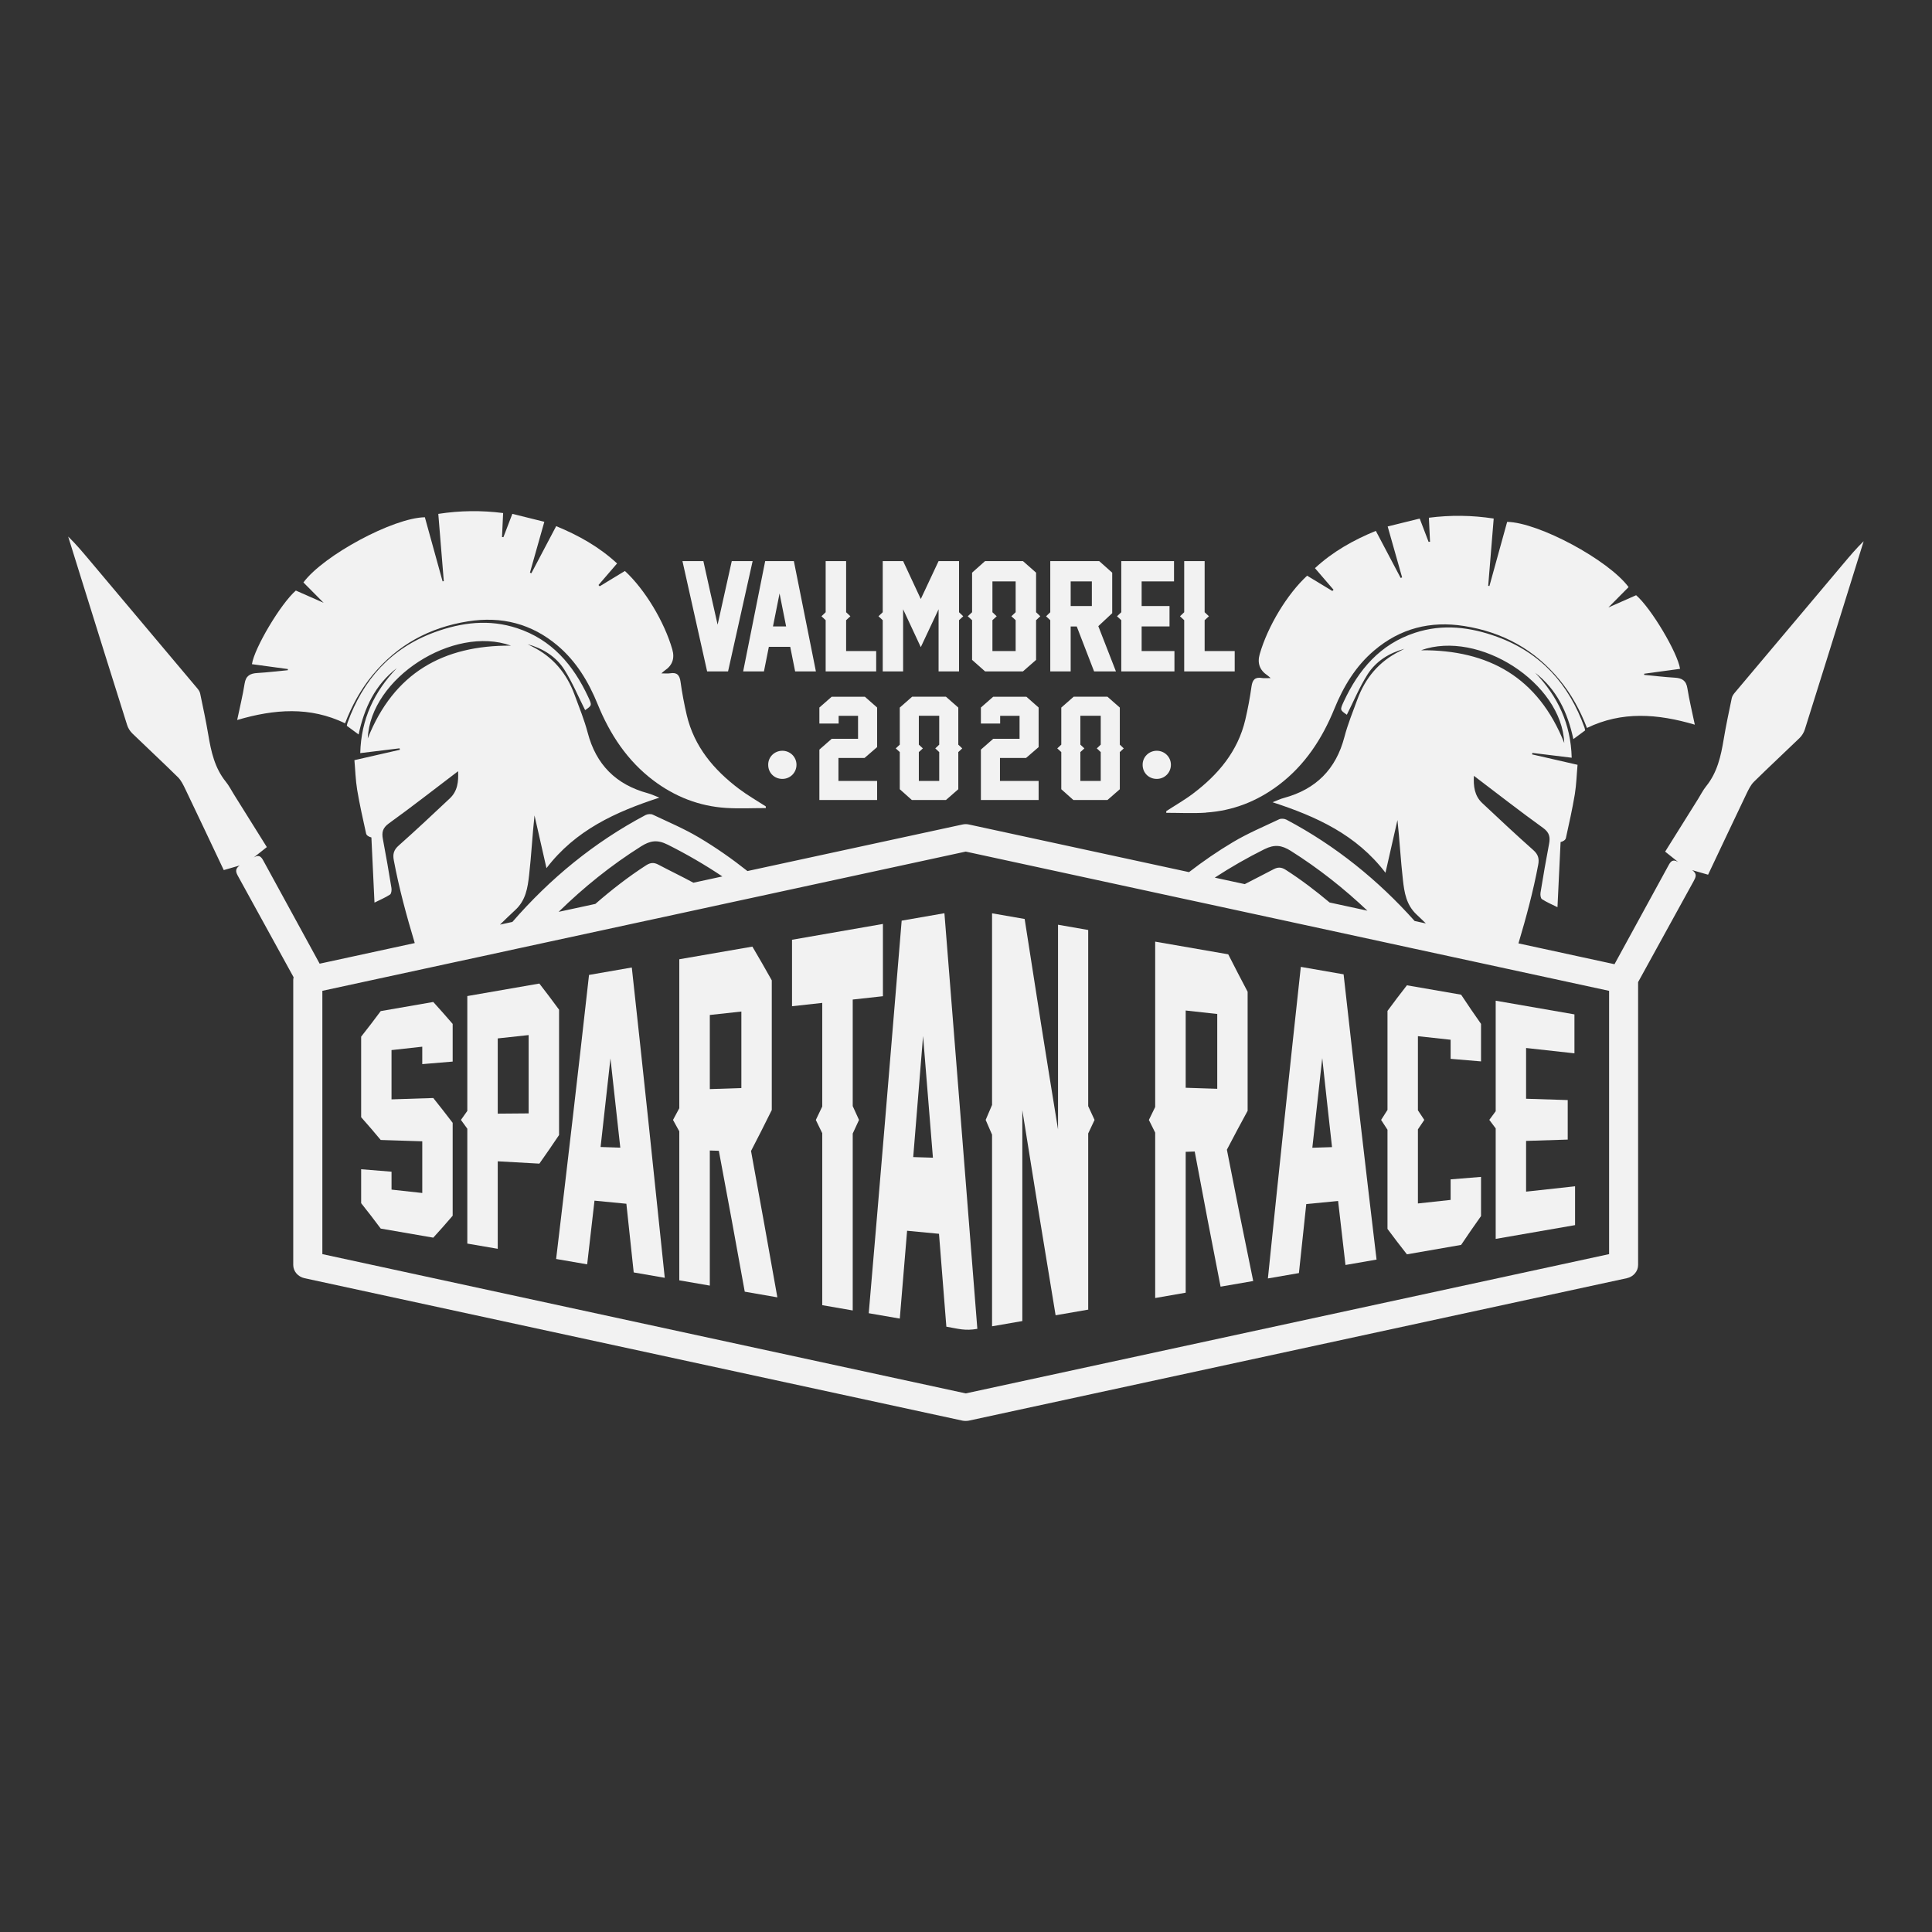
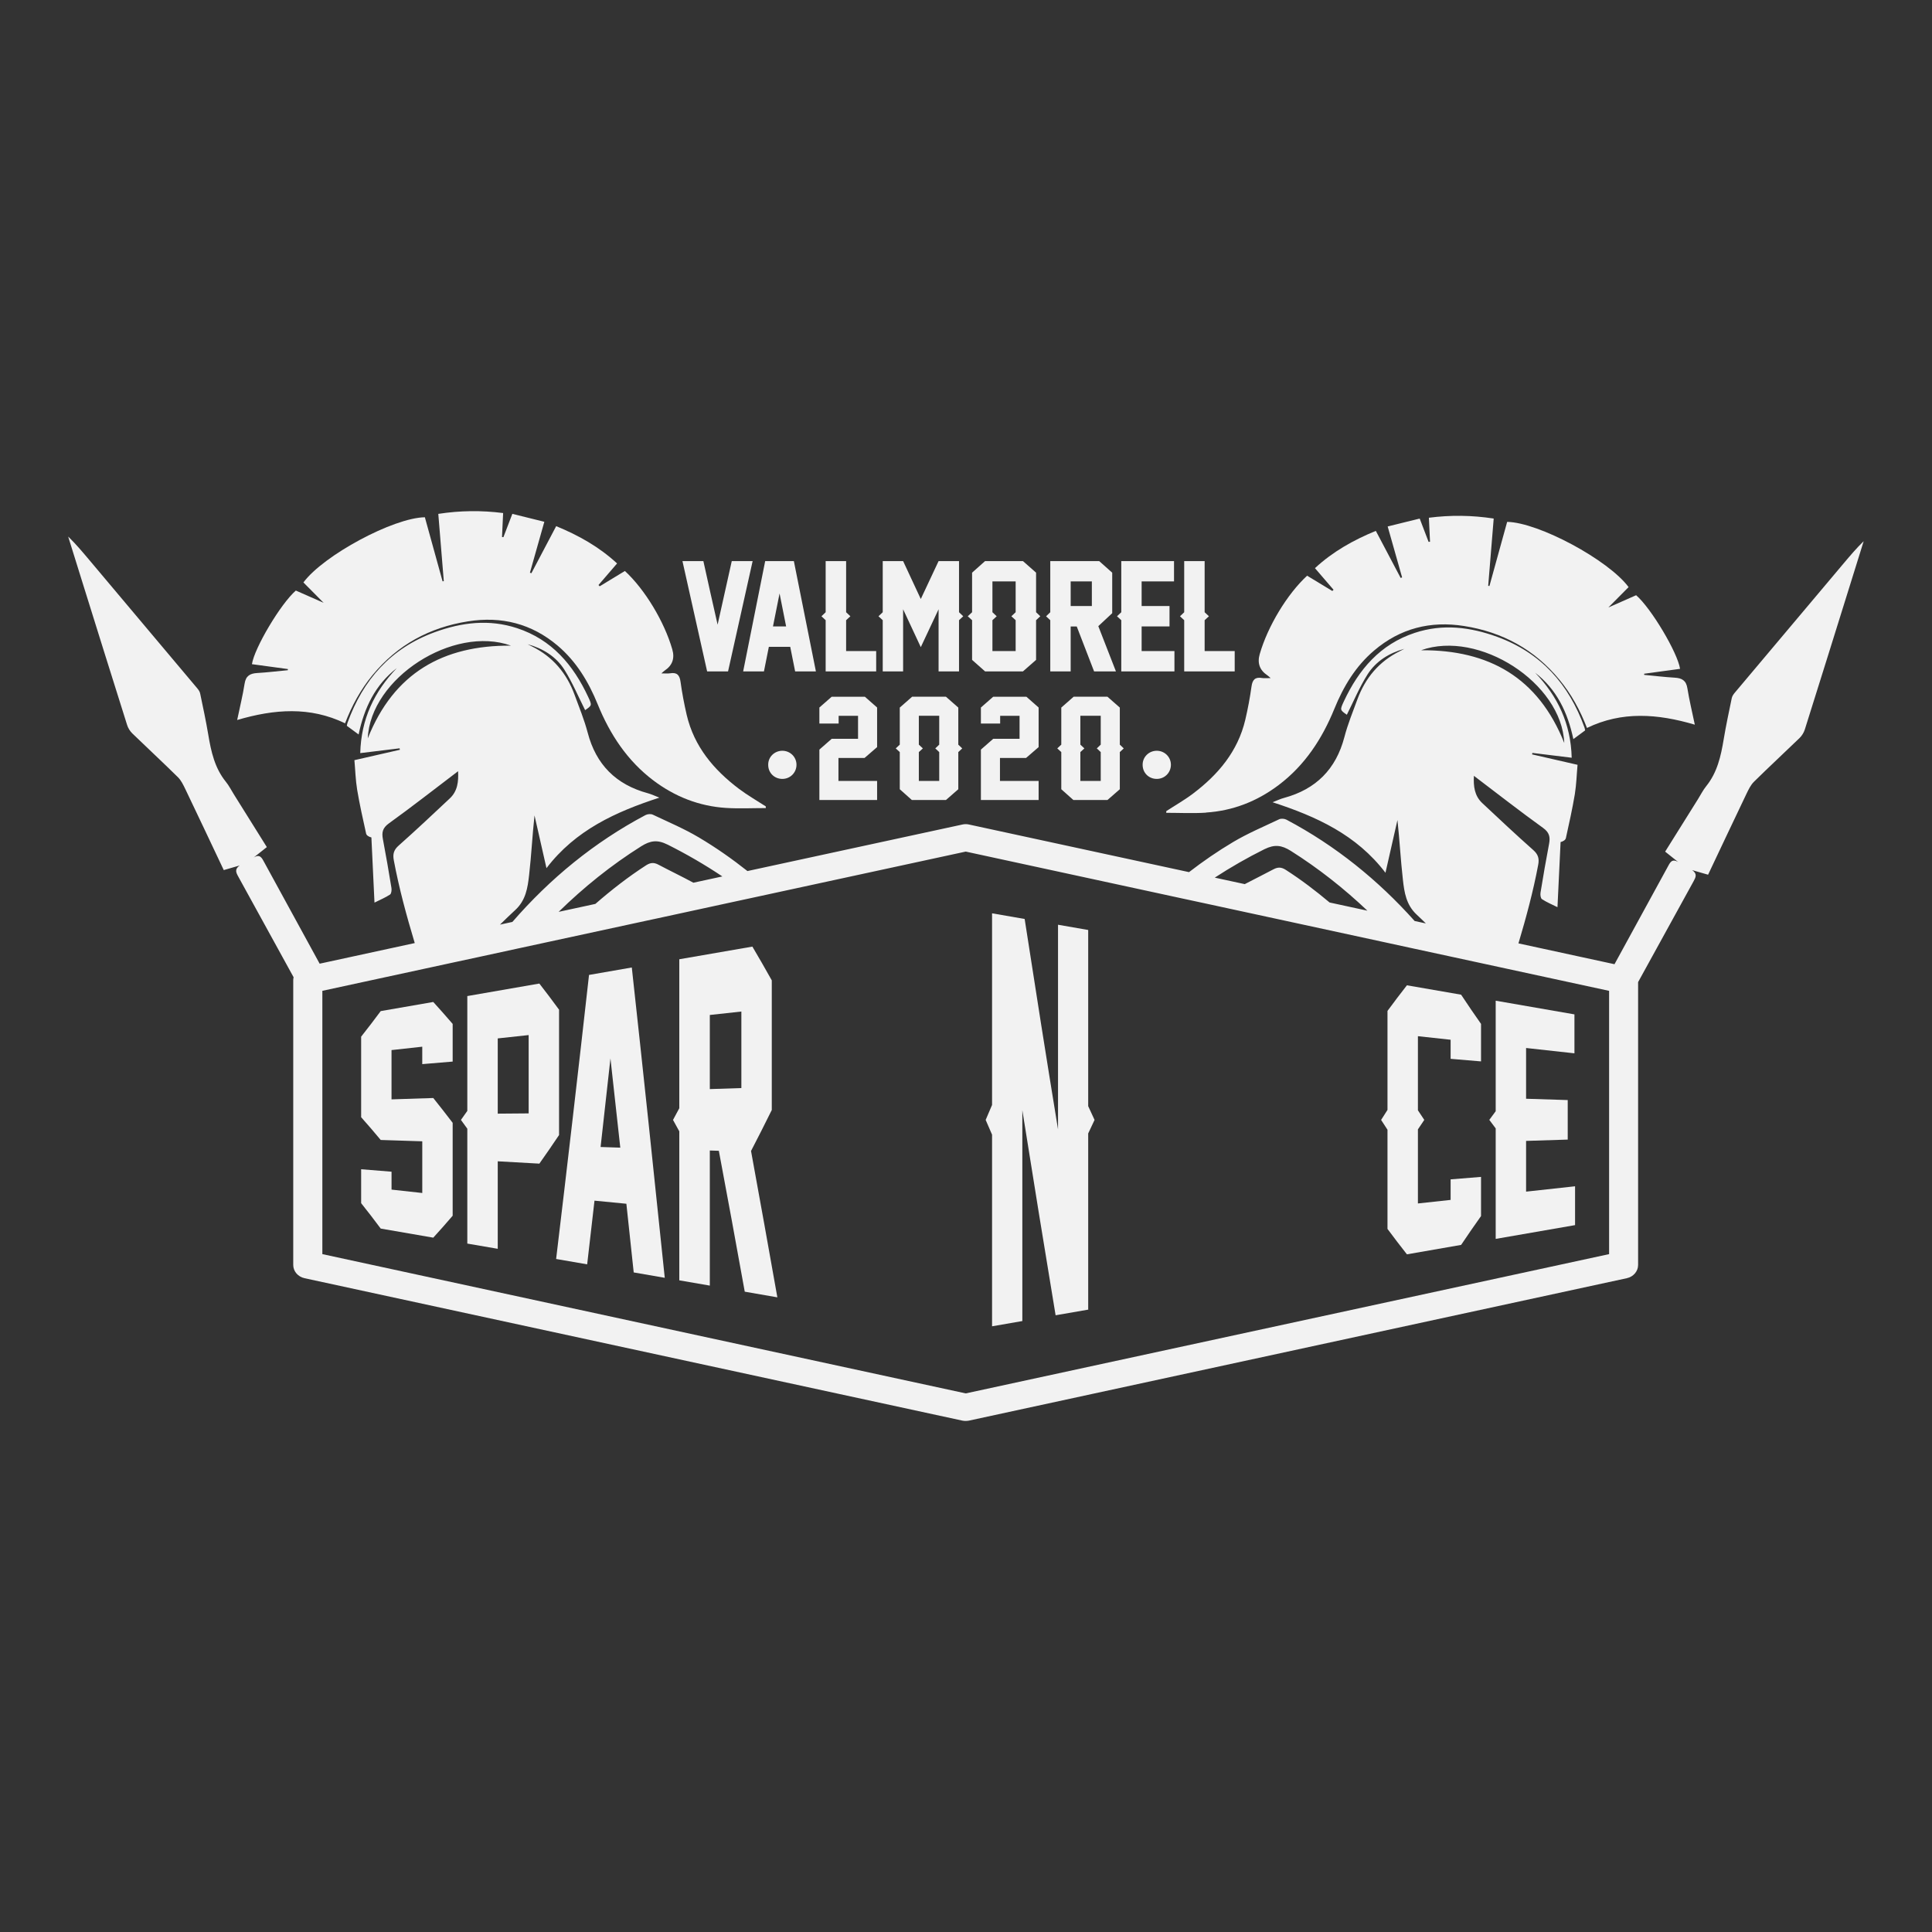
<svg xmlns="http://www.w3.org/2000/svg" id="Calque_1" viewBox="0 0 1000 1000">
  <rect x="0" y="0" width="1000" height="1000" fill="#333333" stroke="none" />
  <defs>
    <style>.cls-1{fill:#f2f2f2;}</style>
  </defs>
  <g id="HATCH">
    <path class="cls-1" d="M234.3,629.25c-4.04,4.7-6.04,6.97-10.04,11.36-10.86-1.89-16.32-2.82-27.2-4.7-4.05-5.41-6.08-8.05-10.13-13.15v-17.56c6.29.5,9.43.76,15.73,1.27v9.27c6.36.69,9.54,1.04,15.91,1.75v-26.75c-8.6-.28-12.91-.42-21.51-.69-4.05-4.85-6.08-7.21-10.13-11.78v-41.7c4.06-5.16,6.09-7.8,10.13-13.23,10.89-1.86,16.34-2.83,27.2-4.72,4,4.41,6,6.69,10.04,11.36v19.49c-6.3.52-9.45.8-15.74,1.32v-9.02c-6.37.71-9.55,1.04-15.91,1.75v25.51c8.65-.29,12.96-.42,21.61-.7,4,5.01,6,7.56,10.04,12.85v48.08Z" />
  </g>
  <g id="HATCH-2">
    <path class="cls-1" d="M279.17,509.08c-14.92,2.59-22.37,3.88-37.29,6.48v59.44c-1.33,1.88-1.98,2.81-3.3,4.66,1.31,1.79,1.97,2.72,3.3,4.56v59.46c6.3,1.09,9.44,1.63,15.75,2.7v-45.29c8.6.47,12.93.72,21.54,1.21,4.08-5.77,6.11-8.73,10.2-14.81v-64.87c-4.09-5.57-6.12-8.27-10.2-13.53M273.63,576.29c-6.41.05-9.61.09-16,.13v-38.94c6.39-.68,9.59-1.04,16-1.73v40.55Z" />
  </g>
  <g id="HATCH-3">
    <path class="cls-1" d="M328.01,658.63c-1.52-14.34-2.28-21.48-3.8-35.57-6.59-.64-9.9-.96-16.5-1.6-1.53,13.31-2.28,19.91-3.79,32.96-6.44-1.12-9.64-1.66-16.07-2.77,5.87-49,11.55-97.99,17.03-147.03,8.85-1.55,13.29-2.31,22.14-3.85,5.87,53.53,11.53,107.07,17.06,160.62-6.43-1.13-9.63-1.66-16.06-2.78M321.06,594.02c-2.03-18.69-3.06-27.92-5.09-46.18-2.04,18.56-3.05,27.72-5.1,45.84,4.08.14,6.1.2,10.19.34Z" />
  </g>
  <g id="HATCH-4">
    <path class="cls-1" d="M388.73,595.75c4.29-8.3,6.45-12.55,10.74-21.21v-67.11c-4.01-7.14-6.02-10.64-10.04-17.47-15.12,2.62-22.71,3.93-37.83,6.55v77.11c-1.3,2.45-1.96,3.66-3.25,6.05,1.29,2.35,1.95,3.52,3.25,5.91v77.12c6.33,1.1,9.49,1.65,15.8,2.73v-69.93c1.86.06,2.8.09,4.67.15,4.59,24.28,9.01,48.6,13.41,72.92,6.75,1.17,10.12,1.75,16.88,2.93-4.47-25.28-9.02-50.52-13.63-75.77M383.73,563.18c-6.53.21-9.79.33-16.33.53v-38.36c6.53-.72,9.79-1.08,16.33-1.78v39.61Z" />
  </g>
  <g id="HATCH-5">
-     <path class="cls-1" d="M457,515.64c-6.25.69-9.37,1.05-15.63,1.72v55.16c1.29,2.84,1.96,4.27,3.25,7.16-1.29,2.82-1.96,4.25-3.25,7.04,0,30.52.02,61.04,0,91.57-6.3-1.09-9.46-1.64-15.78-2.74v-89.02c-1.34-2.75-1.99-4.13-3.32-6.84,1.33-2.77,1.98-4.16,3.32-6.96v-53.63c-6.25.68-9.37,1.03-15.64,1.72v-34.4c18.81-3.28,28.24-4.9,47.05-8.19v37.42Z" />
-   </g>
+     </g>
  <g id="HATCH-6">
-     <path class="cls-1" d="M489.83,686.69c-1.54-19.34-2.28-28.95-3.81-48.08-6.59-.63-9.9-.94-16.51-1.57-1.5,18.31-2.26,27.39-3.78,45.46-6.44-1.1-9.64-1.66-16.07-2.78,5.83-67.72,11.47-135.44,17.04-203.19,8.86-1.52,13.27-2.3,22.13-3.85,5.78,71.71,11.34,143.42,17.04,215.13-6.43,1.11-9.62,0-16.05-1.13M482.88,599.22c-2.03-25.41-3.07-37.99-5.1-62.98-2.04,25.28-3.06,37.8-5.1,62.66,4.09.12,6.12.19,10.2.32Z" />
-   </g>
+     </g>
  <g id="HATCH-7">
    <path class="cls-1" d="M546.38,680.78c-5.87-35.37-11.6-70.75-17.22-106.15v109.14c-6.25,1.09-9.38,1.64-15.67,2.72v-99.19c-1.33-3.04-1.98-4.57-3.31-7.63,1.32-3.12,1.98-4.65,3.31-7.75v-99.19c6.74,1.17,10.12,1.75,16.87,2.93,5.6,36.32,11.34,72.61,17.27,108.89v-105.91c6.25,1.1,9.37,1.64,15.62,2.72v91.18c1.31,2.86,2,4.29,3.29,7.13-1.3,2.79-1.98,4.18-3.29,7v90.94c.02.11.03.15.06.24-6.78,1.17-10.17,1.76-16.93,2.93Z" />
  </g>
  <g id="HATCH-8">
-     <path class="cls-1" d="M635.04,595.06c4.3-8.2,6.44-12.24,10.73-20.11v-61.62c-4-7.61-6.02-11.48-10.04-19.38-15.13-2.63-22.67-3.95-37.81-6.56v85.59c-1.3,2.66-1.95,3.99-3.26,6.7,1.32,2.65,1.96,3.95,3.26,6.57v85.6c6.31-1.12,9.47-1.66,15.79-2.75v-72.92c1.86-.06,2.8-.08,4.67-.15,4.34,23.35,8.82,46.64,13.39,69.94,6.75-1.17,10.14-1.75,16.89-2.92-4.67-22.63-9.22-45.29-13.63-67.99M630.04,563.56c-6.53-.21-9.8-.3-16.33-.53v-39.99c6.53.72,9.8,1.08,16.33,1.8v38.72Z" />
-   </g>
+     </g>
  <g id="HATCH-9">
-     <path class="cls-1" d="M696.42,654.75c-1.53-13.13-2.29-19.75-3.82-33.12-6.59.65-9.89.95-16.48,1.59-1.52,14.17-2.28,21.31-3.8,35.72-6.43,1.12-9.63,1.66-16.06,2.78,5.51-53.77,11.19-107.53,17.04-161.27,8.86,1.55,13.29,2.32,22.14,3.86,5.5,49.24,11.18,98.46,17.06,147.65-6.44,1.11-9.66,1.68-16.07,2.79M689.45,593.75c-2.01-18.21-3.06-27.41-5.06-46.06-2.07,18.36-3.08,27.63-5.13,46.38,4.08-.12,6.14-.2,10.19-.32Z" />
-   </g>
+     </g>
  <g id="HATCH-10">
    <path class="cls-1" d="M766.58,629.43c-4.12,5.83-6.19,8.82-10.31,14.93-11.22,1.95-16.83,2.94-28.05,4.88-4.02-5.13-6.04-7.76-10.06-13.16v-51.33c-1.31-2.01-1.98-3.04-3.3-5.08,1.32-2.1,1.98-3.14,3.3-5.18v-51.24c4.02-5.45,6.04-8.09,10.06-13.26,11.21,1.97,16.83,2.92,28.05,4.86,4.12,6.22,6.19,9.22,10.31,15.11v19.42c-6.29-.54-9.44-.8-15.74-1.33v-9.88c-6.77-.74-10.16-1.12-16.93-1.84v38.36c1.33,1.99,1.99,2.99,3.3,4.97-1.3,1.94-1.97,2.92-3.3,4.9v38.35c6.77-.73,10.16-1.11,16.93-1.84v-10.63c6.3-.51,9.45-.75,15.74-1.28v20.27Z" />
  </g>
  <g id="HATCH-11">
    <path class="cls-1" d="M815.25,634.12c-16.42,2.85-24.63,4.3-41.08,7.13v-57.2c-1.34-1.75-1.98-2.64-3.31-4.4,1.33-1.81,1.97-2.71,3.31-4.48v-57.21c16.3,2.84,24.46,4.26,40.76,7.08v20.16c-10-1.12-15.03-1.67-25.03-2.76v26.27c8.62.28,12.93.4,21.55.68v20.46c-8.62.26-12.93.41-21.55.68v26.26c10.16-1.1,15.21-1.68,25.35-2.77v20.1Z" />
  </g>
  <path class="cls-1" d="M964.61,280.14c-3.76,3.66-7.05,7.56-10.34,11.46-18.8,22.34-37.64,44.69-56.42,67.03-.66.79-1.29,1.73-1.49,2.72-1.47,7.09-2.99,14.17-4.18,21.32-1.44,8.73-3.33,17.19-9.09,24.31-1.61,1.99-2.77,4.35-4.13,6.52-5.64,9.01-11.3,18.02-17.08,27.3,2.38,1.91,4.6,3.66,6.79,5.42-3.39-2.08-4.33.39-5.61,2.73-9.11,16.71-18.26,33.41-27.4,50.12l-2.54-.55-47.17-10.23c3.99-13.39,7.64-26.89,10.22-40.67.6-3.16.02-5.36-2.54-7.62-8.96-7.93-17.68-16.15-26.42-24.33-4.05-3.81-4.6-8.73-4.32-14.11,12.19,9.24,23.84,18.36,35.81,26.97,3.28,2.37,3.76,4.72,3.11,8.2-1.61,8.39-3.05,16.8-4.43,25.25-.19,1.1.03,2.96.75,3.43,2.43,1.59,5.16,2.73,8.02,4.15.55-11.69,1.08-22.7,1.61-33.71,1.41-.35,2.52-1.1,2.74-2.04,1.65-7.52,3.35-15.05,4.62-22.66.83-5.11.97-10.38,1.42-15.29-8.37-1.9-15.96-3.66-23.53-5.39.04-.25.09-.51.15-.76,6.65.82,13.32,1.64,20.35,2.49-.45-17.68-7.3-31.85-18.91-44,11.21,8.68,16.83,20.57,19.77,34.36,2.18-1.61,4.13-3.05,6.1-4.51-.13-.57-.18-1.03-.33-1.46-8.04-22.4-22.45-38.65-45.16-46.95-14.01-5.11-28.19-6.85-42.63-2.1-17.97,5.9-29.08,19-36.81,35.55-2.02,4.38-1.99,4.39,1.58,6.86,3.51-6.95,6.55-14.29,10.73-20.9,4.36-6.84,11.15-11.04,19.07-13.23-.8.41-1.57.83-2.39,1.23-10.73,5.31-17.83,13.83-21.95,24.95-2.37,6.46-5.01,12.9-6.74,19.57-4.36,16.58-14.71,26.93-31.17,31.41-1.94.5-3.77,1.41-5.98,2.26,22.68,7.38,43.43,16.81,58.43,36.5,2.19-9.61,4.21-18.44,6.2-27.29,1.12,10.4,1.65,20.68,2.82,30.9.73,6.54,1.69,13.01,7.16,18.08,1.61,1.48,3.15,3.02,4.73,4.54l-1.71-.37-4.1-.89c-18.95-21.17-40.82-38.92-66.36-52.45-1.03-.55-2.77-.68-3.79-.19-8.02,3.79-16.25,7.27-23.86,11.8-7.97,4.74-15.54,9.96-22.78,15.55l-1.82-.4-112.06-24.25c-1.12-.26-2.29-.26-3.4,0l-109.53,23.71-1.74.38c-7.93-6.28-16.26-12.13-25.11-17.38-7.61-4.52-15.83-8-23.86-11.8-1.02-.49-2.76-.35-3.79.2-26.68,14.14-49.39,32.86-68.91,55.31l-4.01.87-2.41.53c2.59-2.55,5.21-5.08,7.88-7.54,5.49-5.04,6.45-11.53,7.19-18.07,1.17-10.22,1.67-20.5,2.8-30.91,2.01,8.86,4.01,17.7,6.19,27.29,15.02-19.69,35.78-29.13,58.44-36.5-2.23-.86-4.05-1.76-5.98-2.28-16.47-4.47-26.81-14.8-31.14-31.4-1.76-6.66-4.4-13.09-6.78-19.57-4.08-11.12-11.22-19.64-21.95-24.96-.8-.38-1.57-.81-2.36-1.21,7.89,2.18,14.72,6.37,19.05,13.22,4.17,6.62,7.22,13.96,10.73,20.91,3.59-2.48,3.6-2.5,1.57-6.87-7.72-16.55-18.84-29.65-36.8-35.56-14.44-4.75-28.64-3.02-42.64,2.09-22.7,8.32-37.1,24.56-45.15,46.96-.15.43-.19.89-.33,1.48,1.98,1.44,3.92,2.88,6.1,4.49,2.93-13.8,8.55-25.68,19.78-34.35-11.64,12.15-18.48,26.32-18.93,44,7.05-.85,13.71-1.68,20.36-2.48.06.25.12.5.16.75-7.59,1.74-15.15,3.48-23.54,5.38.45,4.93.58,10.18,1.42,15.31,1.27,7.6,2.97,15.13,4.63,22.65.21.97,1.33,1.69,2.74,2.04.51,11.02,1.05,22.03,1.6,33.73,2.85-1.43,5.6-2.57,8.05-4.17.69-.47.91-2.32.73-3.42-1.37-8.42-2.83-16.86-4.42-25.24-.66-3.48-.19-5.81,3.1-8.18,11.99-8.62,23.61-17.75,35.81-27,.28,5.42-.25,10.31-4.33,14.12-8.73,8.19-17.45,16.41-26.39,24.34-2.59,2.26-3.15,4.46-2.55,7.62,2.71,14.53,6.6,28.75,10.84,42.87l-46.67,10.12-2.55.55c-9.52-17.41-19.04-34.81-28.54-52.22-1.28-2.34-2.22-4.8-5.61-2.73,2.19-1.76,4.41-3.5,6.81-5.4-5.81-9.28-11.44-18.29-17.07-27.31-1.37-2.17-2.53-4.53-4.15-6.51-5.76-7.12-7.62-15.58-9.08-24.31-1.2-7.16-2.72-14.24-4.2-21.32-.19-.98-.82-1.92-1.48-2.7-18.78-22.38-37.61-44.71-56.41-67.04-3.29-3.9-6.59-7.81-10.36-11.47-.01.02-.01.05-.04.05,2.47,7.93,4.96,15.87,7.41,23.79,7.66,24.54,15.31,49.09,23.05,73.58.49,1.61,1.48,3.2,2.68,4.38,7.83,7.59,15.86,15.01,23.6,22.66,1.7,1.66,2.79,3.99,3.86,6.18,6.63,13.83,13.16,27.68,19.9,41.93,2.62-.77,5.14-1.5,8.24-2.39-2.76,1.94-1.88,3.69-.68,5.84,9.55,17.34,19.06,34.67,28.59,52.02-.11.48-.19.98-.19,1.49v147.43c0,3.27,2.42,6.09,5.83,6.84l340.51,73.72c.56.12,1.14.16,1.71.16s1.14-.05,1.69-.16l340.53-73.72c3.41-.75,5.83-3.57,5.83-6.84v-146.41c9.54-17.38,19.1-34.77,28.68-52.14,1.18-2.13,2.06-3.9-.69-5.82,3.11.88,5.62,1.61,8.23,2.37,6.74-14.25,13.29-28.11,19.9-41.94,1.06-2.17,2.15-4.5,3.85-6.18,7.77-7.66,15.79-15.07,23.62-22.65,1.19-1.17,2.18-2.77,2.69-4.36,7.73-24.52,15.38-49.07,23.03-73.6,2.46-7.91,4.96-15.84,7.41-23.78,0-.03-.02-.04-.03-.05M809.66,384.57c-13.47-33.85-39.03-48.27-74.15-48,29.9-10.73,72.85,16.83,74.15,48M654.51,439.53c5.22-2.58,8.87-2.09,13.61.88,14.39,9.08,27.53,19.48,39.65,30.96l-14.81-3.21-4.76-1.03c-7.2-6.05-14.68-11.75-22.67-16.88-2.26-1.46-4.05-1.52-6.34-.32-4.94,2.63-9.95,5.1-14.9,7.69l-3.01-.65-12.52-2.71c8.19-5.34,16.77-10.27,25.75-14.74M345.5,437.14c9.93,4.97,19.38,10.47,28.39,16.5l-12.17,2.64-2.83.61c-5.95-3.23-12.09-6.16-18.08-9.33-2.29-1.22-4.09-1.15-6.36.3-9.31,6-17.98,12.78-26.29,20l-4.65,1.01-14.36,3.1c12.96-12.67,27.1-24.09,42.72-33.93,4.75-2.99,8.39-3.5,13.61-.9M190.36,382.18c1.32-31.17,44.25-58.74,74.14-47.99-35.11-.28-60.68,14.15-74.14,47.99M832.88,649.13l-333.01,72.09-333.02-72.09v-136.28l57.35-12.41,9.27-2.01,13.33-2.87,20.45-4.44,15.34-3.32,52.75-11.41,4.72-1.01,39.81-8.63,12.01-2.59,10.7-2.32,97.29-21.06,99.53,21.55,10.97,2.38,12.36,2.66,91.71,19.85,15.88,3.45,20.86,4.51,12.16,2.63,16.9,3.66,52.63,11.39v136.28Z" />
  <g id="HATCH-12">
    <path class="cls-1" d="M624.23,420.57c13.92-.89,26.46-5.83,37.55-14.19,13.57-10.23,22.55-23.93,28.89-39.52,4.69-11.53,10.99-22.04,20.61-30.18,13.5-11.47,29.13-15.42,46.55-12.66,19.87,3.14,36.42,12.15,49.31,27.77,6.21,7.51,10.75,15.86,14.27,25,18.12-8.77,36.54-7.38,55.82-1.7-1.4-6.75-2.87-12.74-3.84-18.83-.63-4.09-2.86-5.28-6.57-5.5-5.27-.3-10.51-.96-15.78-1.44,0-.21,0-.41-.02-.6,6.2-.84,12.39-1.7,18.58-2.53-1.25-8.35-14.94-31.37-22.74-38.11-4.48,2-9.01,3.98-14.37,6.35,3.96-3.98,7.22-7.27,10.47-10.55-10.39-14.02-46.57-33.49-62.86-33.76-3.05,11.02-6.11,22.11-9.17,33.19-.22-.02-.43-.07-.64-.09.95-11.51,1.89-23.03,2.85-34.82-11.3-1.74-22.32-1.86-33.55-.42.2,4.33.4,8.38.59,12.42-.23.03-.5.05-.74.07-1.49-3.92-2.99-7.82-4.61-12.07-5.62,1.39-11.11,2.75-16.57,4.1,2.62,9.19,5.04,17.77,7.47,26.36-.25.1-.49.19-.75.28-4.27-8.09-8.53-16.2-12.85-24.36-11.69,4.8-22.28,10.76-31.51,19.29,3.38,3.94,6.5,7.55,9.62,11.18-.21.22-.41.43-.62.64-4.36-2.65-8.75-5.3-13.06-7.91-10.31,9.5-20.41,26.23-24.53,40.59q-2.01,6.97,3.93,10.95c.42.28.8.66,1.72,1.45-2,0-3.29.16-4.5-.04-3.54-.6-4.9.89-5.4,4.38-.8,5.78-1.88,11.54-3.22,17.25-3.85,16.33-14.01,28.35-27.05,38.2-4.39,3.32-9.23,6.07-13.85,9.09-.01.29-.01.58-.01.86,6.88,0,13.76.36,20.59-.08Z" />
  </g>
  <g id="HATCH-13">
    <path class="cls-1" d="M178.6,374.4c3.5-9.14,8.06-17.5,14.25-25.01,12.9-15.61,29.45-24.63,49.33-27.77,17.41-2.77,33.06,1.18,46.56,12.65,9.59,8.16,15.9,18.66,20.6,30.2,6.34,15.59,15.32,29.28,28.89,39.52,11.1,8.36,23.64,13.3,37.54,14.19,6.85.43,13.73.08,20.61.08,0-.29-.01-.57-.01-.87-4.64-3.01-9.48-5.77-13.89-9.09-13.02-9.84-23.18-21.85-27.03-38.2-1.32-5.69-2.42-11.47-3.21-17.24-.48-3.48-1.87-4.95-5.4-4.36-1.22.2-2.51.04-4.51.04.94-.81,1.3-1.19,1.74-1.48q5.92-3.98,3.91-10.92c-4.12-14.37-14.21-31.1-24.54-40.6-4.31,2.62-8.67,5.26-13.04,7.92-.21-.21-.41-.42-.62-.65,3.12-3.61,6.24-7.24,9.62-11.17-9.22-8.53-19.81-14.49-31.52-19.31-4.31,8.18-8.58,16.28-12.84,24.37-.26-.08-.51-.19-.75-.28,2.43-8.6,4.87-17.17,7.46-26.35-5.45-1.35-10.94-2.71-16.56-4.1-1.63,4.24-3.12,8.16-4.62,12.06-.24-.02-.48-.03-.73-.06.19-4.04.39-8.08.58-12.42-11.21-1.43-22.24-1.31-33.56.43.98,11.8,1.92,23.32,2.85,34.82-.2.03-.41.06-.63.1-3.07-11.1-6.11-22.18-9.17-33.17-16.29.25-52.47,19.71-62.86,33.74,3.24,3.27,6.51,6.58,10.46,10.54-5.36-2.36-9.89-4.35-14.38-6.34-7.8,6.74-21.48,29.74-22.73,38.1,6.18.83,12.39,1.68,18.61,2.53-.01.2-.03.4-.05.6-5.26.49-10.51,1.14-15.78,1.45-3.71.21-5.94,1.41-6.57,5.49-.95,6.09-2.45,12.07-3.85,18.83,19.3-5.68,37.71-7.07,55.84,1.71Z" />
  </g>
  <g id="HATCH-14">
    <path class="cls-1" d="M371.43,323.34c1.57-7.04,2.82-12.62,3.73-16.75.89-4.13,2.11-9.5,3.6-16.16h10.8l-12.72,57.09h-10.83l-12.77-57.09h10.83c1.49,6.68,2.69,12.07,3.59,16.19.9,4.11,2.17,9.69,3.78,16.73Z" />
  </g>
  <g id="HATCH-15">
-     <path class="cls-1" d="M411.56,347.51l-2.54-12.72h-11.06l-2.54,12.72h-10.76l11.4-57.09h14.84l11.41,57.09h-10.76M406.9,324.25l-3.4-17.08-3.41,17.08h6.82Z" />
+     <path class="cls-1" d="M411.56,347.51l-2.54-12.72h-11.06l-2.54,12.72h-10.76l11.4-57.09h14.84l11.41,57.09M406.9,324.25l-3.4-17.08-3.41,17.08h6.82Z" />
  </g>
  <g id="HATCH-16">
    <polygon class="cls-1" points="453.51 347.51 427.36 347.51 427.36 321.01 425.19 318.98 427.36 316.89 427.36 290.42 437.95 290.42 437.95 316.89 440.16 318.98 437.95 321.01 437.95 336.98 453.51 336.98 453.51 347.51" />
  </g>
  <g id="HATCH-17">
    <polygon class="cls-1" points="496.39 347.51 485.81 347.51 485.81 315.36 476.6 334.96 467.45 315.36 467.45 347.51 456.9 347.51 456.9 321.01 454.7 318.98 456.9 316.89 456.9 290.42 467.45 290.42 476.6 310.05 485.81 290.42 496.39 290.42 496.39 316.89 498.57 318.98 496.39 321.01 496.39 347.51" />
  </g>
  <g id="HATCH-18">
    <path class="cls-1" d="M536.27,341.56l-6.79,5.95h-19.61l-6.72-5.95v-20.55l-2.25-2.03,2.25-2.09v-20.48l6.72-5.99h19.61l6.79,5.99v20.48l2.19,2.09-2.19,2.03v20.55M525.7,321.01l-2.22-2.03,2.22-2.09v-15.95h-12.02v15.95l2.21,2.09-2.21,2.03v15.97h12.02v-15.97Z" />
  </g>
  <g id="HATCH-19">
    <path class="cls-1" d="M568.48,324.1l7.2-6.72v-20.96l-6.73-5.99h-25.33v26.47l-2.18,2.09,2.18,2.03v26.5h10.56v-23.26h3.14l8.98,23.26h11.31l-9.12-23.41M565.14,313.67h-10.96v-12.75h10.96v12.75Z" />
  </g>
  <g id="HATCH-20">
    <polygon class="cls-1" points="607.89 347.51 580.37 347.51 580.37 321.01 578.16 318.98 580.37 316.89 580.37 290.42 607.67 290.42 607.67 300.94 590.91 300.94 590.91 313.67 605.34 313.67 605.34 324.25 590.91 324.25 590.91 336.98 607.89 336.98 607.89 347.51" />
  </g>
  <g id="HATCH-21">
    <polygon class="cls-1" points="639.08 347.51 612.94 347.51 612.94 321.01 610.76 318.98 612.94 316.89 612.94 290.42 623.52 290.42 623.52 316.89 625.74 318.98 623.52 321.01 623.52 336.98 639.08 336.98 639.08 347.51" />
  </g>
  <g id="HATCH-22">
    <path class="cls-1" d="M397.62,395.9c-.07-4.11,3.28-7.31,7.32-7.31s7.32,3.2,7.32,7.25-3.21,7.32-7.32,7.32-7.32-3.13-7.32-7.25Z" />
  </g>
  <g id="HATCH-23">
    <polygon class="cls-1" points="453.99 386.7 447.49 392.31 433.98 392.31 433.98 404.22 453.99 404.22 453.99 414.09 424.11 414.09 424.11 387.99 430.48 382.41 444.12 382.41 444.12 370.5 434.08 370.5 434.08 374.51 424.11 374.51 424.11 366.21 430.48 360.63 447.66 360.63 453.99 366.21 453.99 386.7" />
  </g>
  <g id="HATCH-24">
    <path class="cls-1" d="M496.01,408.51l-6.4,5.58h-17.63l-6.26-5.58v-19.23l-2.08-1.91,2.08-1.94v-19.19l6.4-5.62h17.49l6.4,5.62v19.19l2.04,1.94-2.04,1.91v19.23M475.59,389.28v14.94h10.55v-14.94l-2.04-1.91,2.04-1.94v-14.94h-10.55v14.94l2.08,1.94-2.08,1.91Z" />
  </g>
  <g id="HATCH-25">
    <polygon class="cls-1" points="537.59 386.7 531.09 392.31 517.58 392.31 517.58 404.22 537.59 404.22 537.59 414.09 507.71 414.09 507.71 387.99 514.08 382.41 527.72 382.41 527.72 370.5 517.68 370.5 517.68 374.51 507.71 374.51 507.71 366.21 514.08 360.63 531.26 360.63 537.59 366.21 537.59 386.7" />
  </g>
  <g id="HATCH-26">
    <path class="cls-1" d="M579.61,408.51l-6.4,5.58h-17.63l-6.26-5.58v-19.23l-2.08-1.91,2.08-1.94v-19.19l6.4-5.62h17.49l6.4,5.62v19.19l2.04,1.94-2.04,1.91v19.23M559.19,389.28v14.94h10.55v-14.94l-2.04-1.91,2.04-1.94v-14.94h-10.55v14.94l2.08,1.94-2.08,1.91Z" />
  </g>
  <g id="HATCH-27">
    <path class="cls-1" d="M591.43,395.9c-.07-4.11,3.28-7.31,7.31-7.31s7.32,3.2,7.32,7.25-3.2,7.32-7.32,7.32-7.31-3.13-7.31-7.25Z" />
  </g>
</svg>